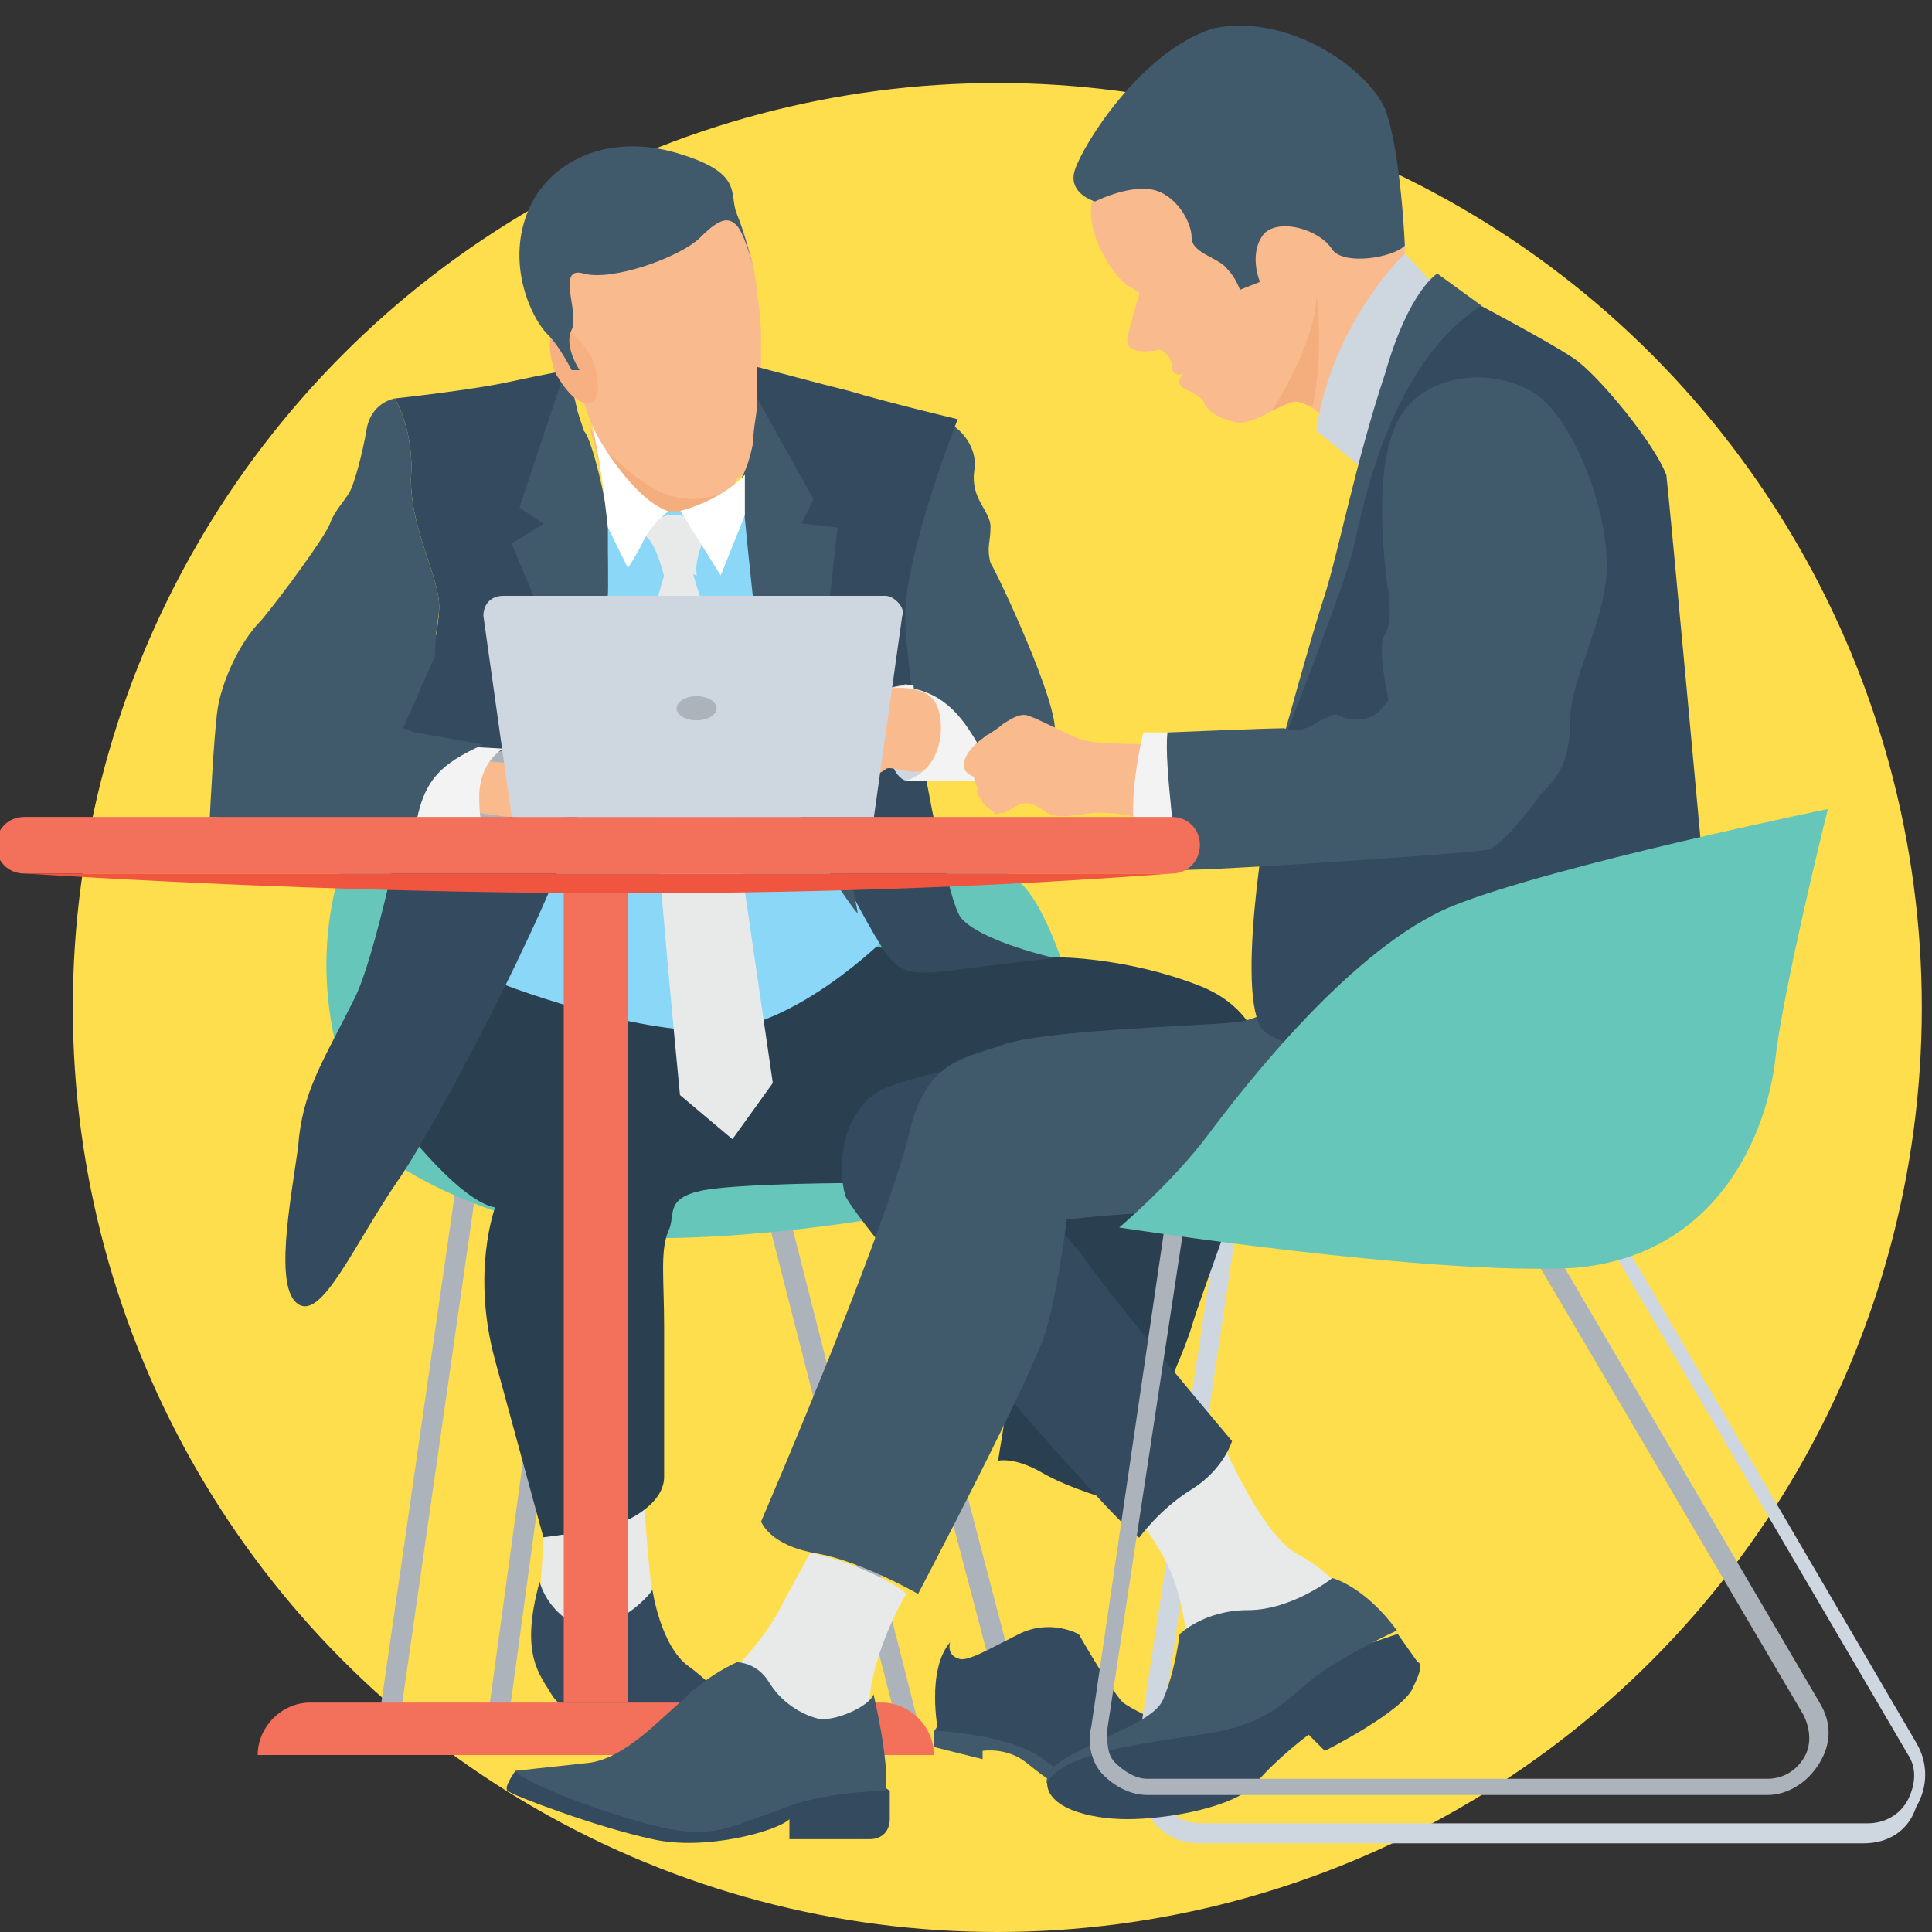
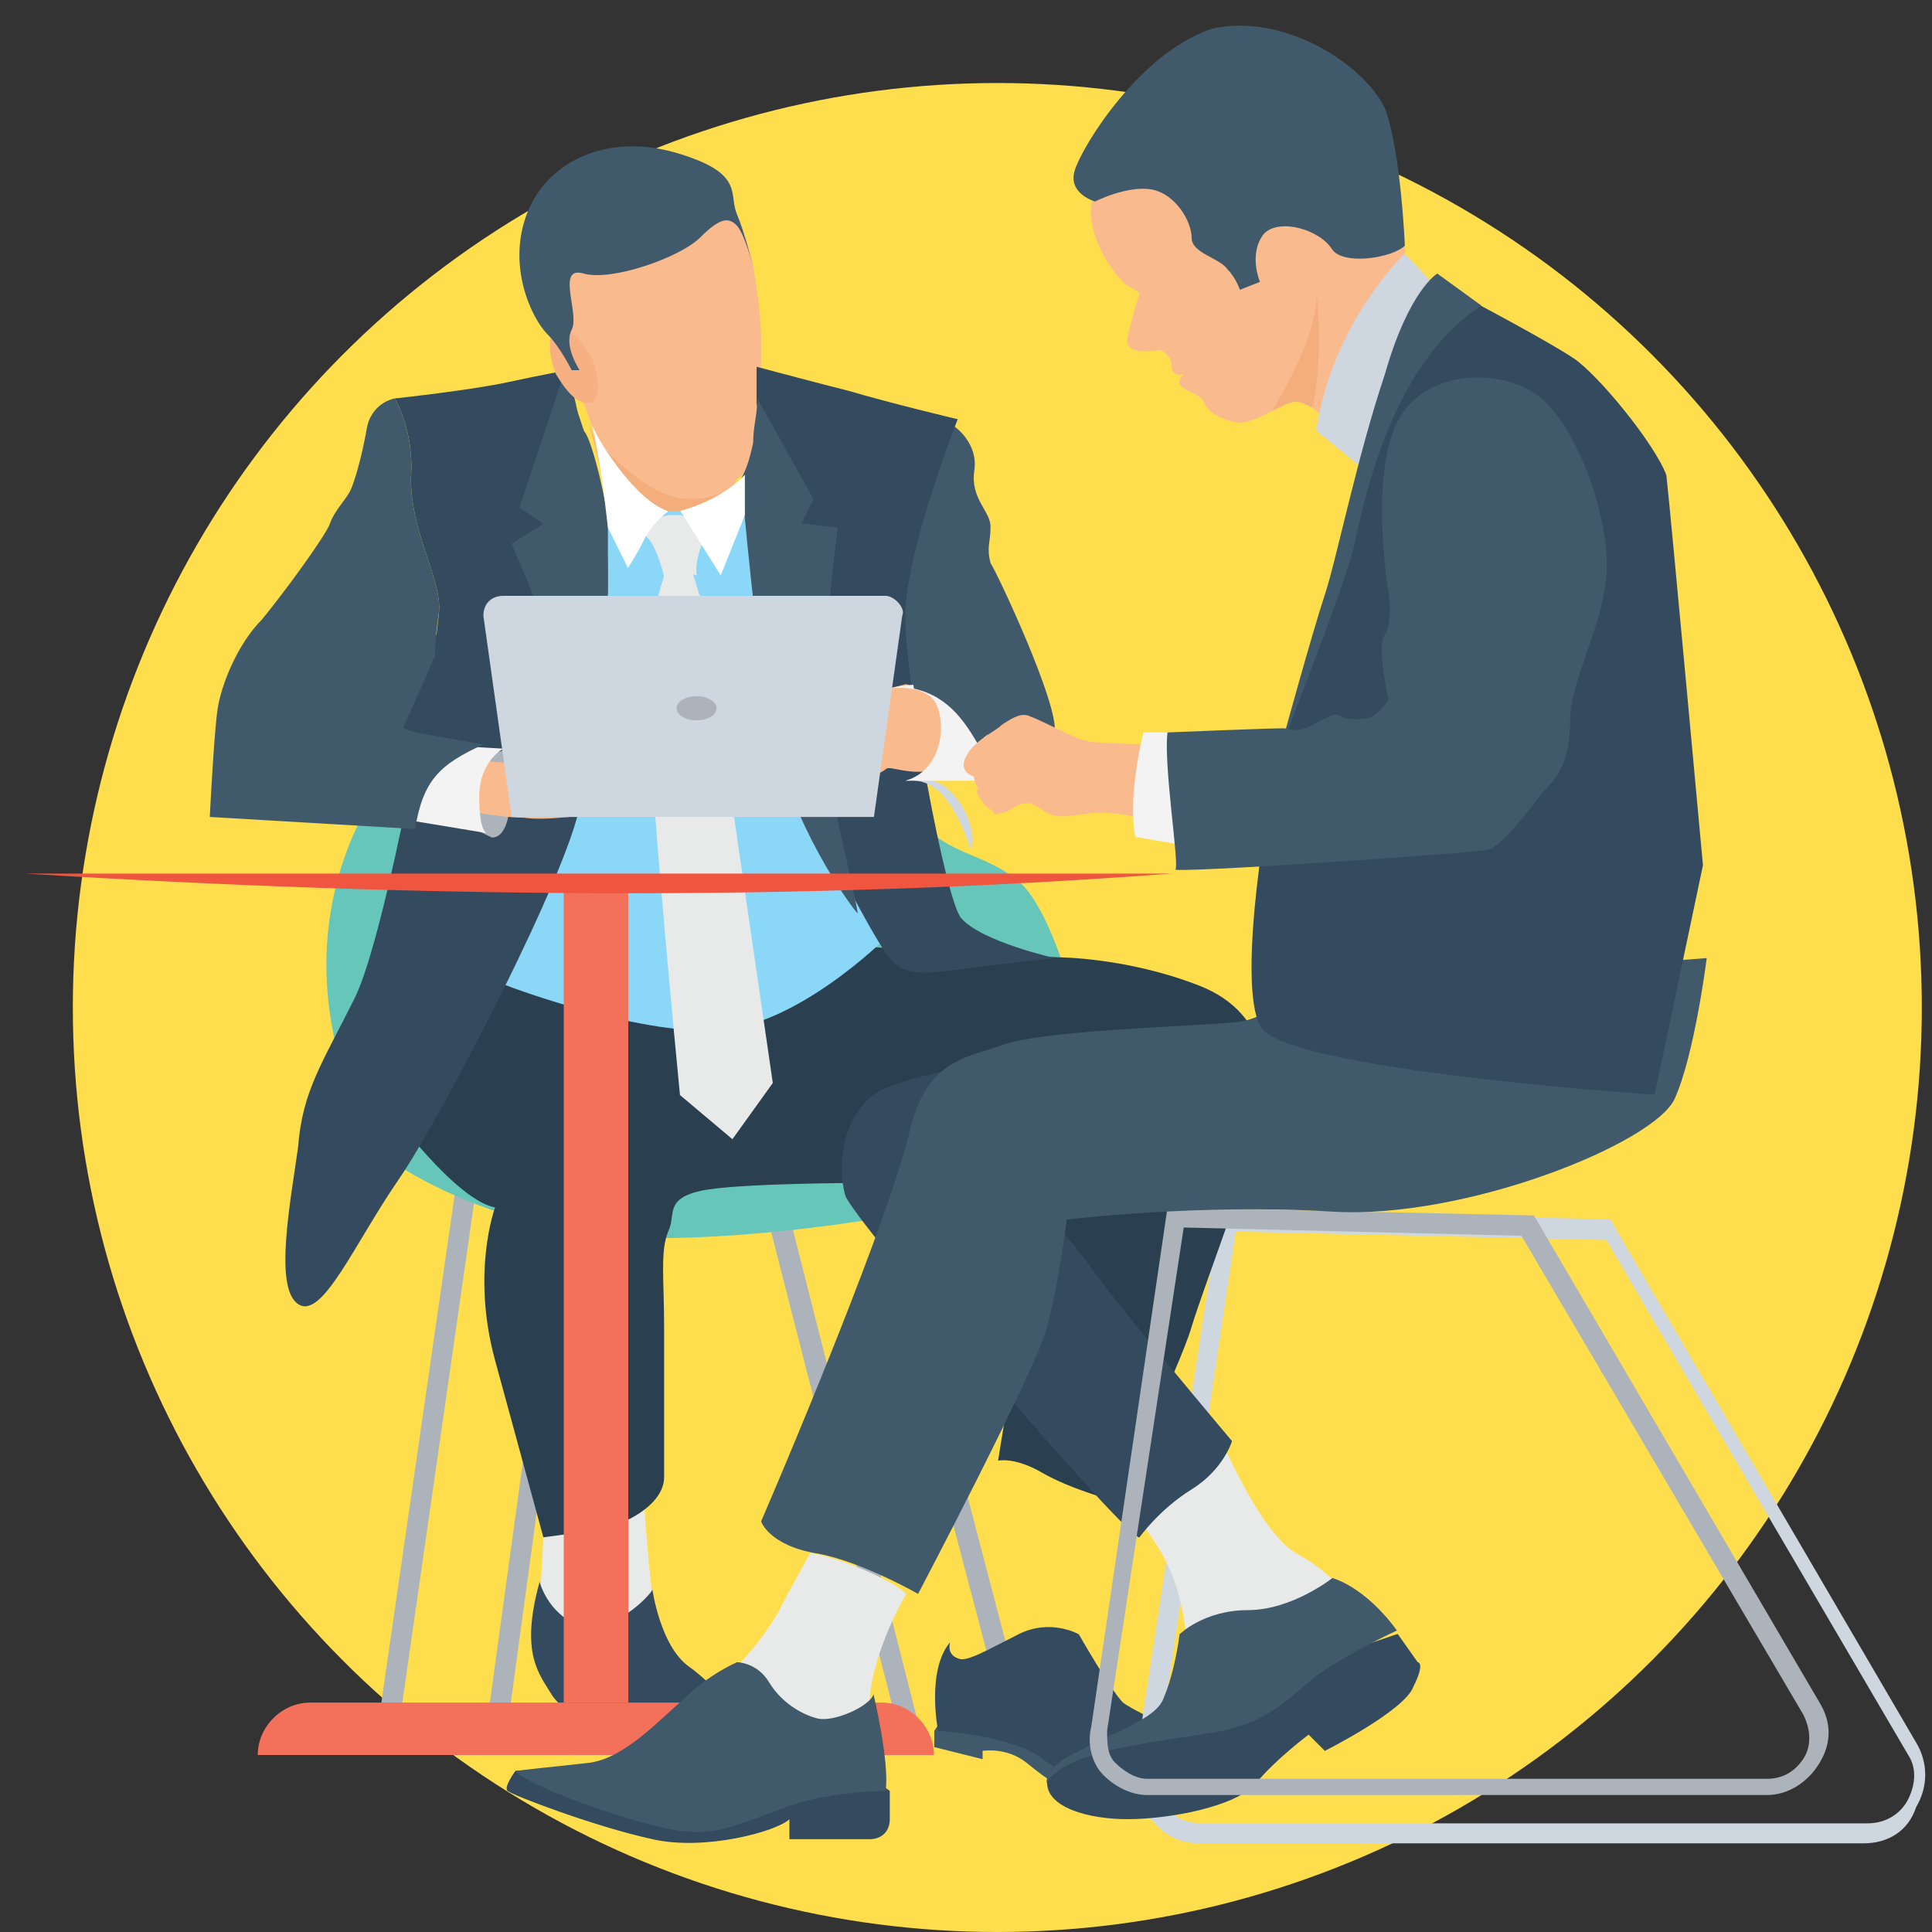
<svg xmlns="http://www.w3.org/2000/svg" version="1.1" id="Capa_1" x="0px" y="0px" viewBox="0 0 512 512" style="enable-background:new 0 0 512 512;" xml:space="preserve">
  <rect x="0" y="0" width="512" height="512" fill="#333333" stroke="none" />
  <style type="text/css">
	.st0{fill:#FFDE4D;}
	.st1{fill:#ADB3BA;}
	.st2{fill:#66C6B9;}
	.st3{fill:#E8EAE9;}
	.st4{fill:#344A5E;}
	.st5{fill:#415A6B;}
	.st6{fill:#CED6E0;}
	.st7{fill:#2A3F4F;}
	.st8{fill:#F9BB8D;}
	.st9{fill:#F4AD7D;}
	.st10{fill:#8AD7F8;}
	.st11{fill:#F7B081;}
	.st12{fill:#F3F3F3;}
	.st13{fill:#FFFFFF;}
	.st14{fill:#F3705A;}
	.st15{fill:#F05540;}
</style>
  <circle class="st0" cx="264.3" cy="267" r="245" />
  <g>
    <polygon class="st1" points="237.9,457.6 202.7,320 208.1,317.9 243.3,456.5  " />
    <polygon class="st1" points="105.7,457.6 100.3,456.5 121.7,308.3 127,309.3  " />
    <polygon class="st1" points="266.7,457.6 230.5,320 235.8,317.9 272.1,456.5  " />
    <polygon class="st1" points="134.5,457.6 129.1,456.5 149.4,308.3 154.7,309.3  " />
  </g>
  <path class="st2" d="M99.3,304c0,1.1,19.2,16,52.3,22.4s115.2-6.4,130.1-17.1c14.9-10.7,0-66.1-11.7-75.7s-21.3-5.3-34.1-25.6  c-11.7-20.3-88.5-35.2-112-22.4S68.3,245.3,99.3,304z" />
  <path class="st3" d="M143,423.5c0,0,1.1-12.8,1.1-22.4s25.6-18.1,25.6-18.1s2.1,38.4,4.3,45.9s2.1,7.5,2.1,7.5S149.4,448,143,423.5z  " />
  <path class="st4" d="M143,419.2c0,0,2.1,8.5,10.7,11.7c8.5,2.1,18.1-7.5,19.2-9.6c0,0,2.1,14.9,9.6,20.3  c7.5,5.3,18.1,18.1,18.1,18.1s-7.5,8.5-20.3,7.5c-12.8-1.1-30.9-12.8-34.1-18.1C143,443.7,137.7,438.4,143,419.2" />
  <path class="st5" d="M249.7,455.5l-2.1,3.2v4.3l12.8,3.2V464c0,0,6.4-1.1,11.7,3.2s10.7,8.5,18.1,8.5c6.4,0,14.9-1.1,16-5.3  C308.3,467.2,267.8,455.5,249.7,455.5z" />
  <path class="st4" d="M248.6,458.7c0,0-3.2-16,3.2-23.5c0,0-1.1,3.2,2.1,4.3c2.1,1.1,7.5-2.1,16-6.4s16,0,16,0s8.5,14.9,11.7,18.1  c4.3,3.2,23.5,11.7,28.8,11.7c5.3,0,1.1,14.9-11.7,13.9c-12.8-1.1-30.9-4.3-38.4-10.7C267.8,459.7,248.6,458.7,248.6,458.7z" />
  <path class="st6" d="M493.9,488.5h-176c-5.3,0-9.6-2.1-12.8-6.4c-3.2-3.2-4.3-8.5-4.3-13.9l22.4-147.2l103.5,2.1l81.1,138.7  c3.2,5.3,3.2,11.7,0,17.1C505.7,485.3,500.3,488.5,493.9,488.5z M327.5,326.4l-21.3,142.9c0,3.2,0,7.5,3.2,9.6  c2.1,3.2,5.3,4.3,9.6,4.3h176c4.3,0,8.5-2.1,10.7-6.4c2.1-4.3,2.1-8.5,0-11.7l-80-136.5L327.5,326.4z" />
  <ellipse class="st4" cx="107.8" cy="183.5" rx="12.8" ry="19.2" />
  <path class="st7" d="M103.5,294.4c0,0,17.1,23.5,27.7,25.6c0,0-6.4,17.1,0,40.5c6.4,23.5,12.8,46.9,12.8,46.9s8.5-1.1,14.9-2.1  c6.4-1.1,17.1-6.4,17.1-13.9s0-26.7,0-39.5c0-12.8-1.1-20.3,1.1-25.6c2.1-4.3-1.1-8.5,8.5-10.7c9.6-2.1,42.7-2.1,42.7-2.1l46.9,6.4  c0,0-9.6,60.8-10.7,67.2c0,0,4.3-1.1,11.7,3.2s19.2,7.5,19.2,7.5s17.1-35.2,20.3-45.9s16-43.7,18.1-54.4c3.2-10.7,3.2-28.8-16-36.3  s-37.3-7.5-37.3-7.5L127,245.3L103.5,294.4z" />
  <g>
    <path class="st8" d="M152.6,100.3c0,0,3.2,9.6,4.3,12.8c1.1,3.2,5.3,25.6,5.3,25.6l25.6,5.3l7.5-17.1c0,0,4.3-2.1,5.3-11.7   c1.1-9.6,1.1-18.1,1.1-25.6s-2.1-19.2-2.1-19.2s-2.1-10.7-5.3-14.9s-44.8,5.3-46.9,13.9S151.5,97.1,152.6,100.3L152.6,100.3z" />
    <path class="st8" d="M160.1,129.1c-1.1-6.4-2.1-12.8-3.2-14.9c-1.1-2.1-2.1-7.5-3.2-10.7c1.1,2.1,1.1,4.3,2.1,7.5   C156.9,116.3,159,122.7,160.1,129.1z" />
  </g>
  <path class="st9" d="M187.8,144l6.4-14.9c0,0-7.5,5.3-17.1,2.1s-20.3-16-20.3-16S168.6,136.5,187.8,144z" />
  <path class="st10" d="M177.1,135.5h3.2l21.3-2.1l33.1,115.2c0,0-23.5,23.5-44.8,24.5s-56.5-11.7-62.9-14.9  c-5.3-3.2,25.6-125.9,25.6-125.9L177.1,135.5z" />
  <g>
    <path class="st3" d="M180.3,148.3l3.2,3.2c0,0,2.1,7.5,3.2,9.6c0,2.1,18.1,125.9,18.1,125.9l-10.7,14.9l-13.9-11.7   c0,0-10.7-108.8-8.5-118.4c1.1-9.6,4.3-19.2,4.3-19.2L180.3,148.3z" />
    <path class="st3" d="M172.9,137.6l4.3-1.1h3.2l7.5,3.2c0,0-4.3,8.5-3.2,12.8c-3.2-1.1-5.3-1.1-8.5,1.1c0,0-2.1-9.6-5.3-11.7   C166.5,139.7,172.9,137.6,172.9,137.6z" />
  </g>
  <path class="st4" d="M150.5,98.1c0,0-6.4,1.1-16,3.2c-9.6,2.1-29.9,4.3-29.9,4.3s5.3,8.5,4.3,21.3c0,13.9,7.5,25.6,7.5,34.1  s-13.9,86.4-22.4,103.5S80.1,289.1,79,304c-2.1,14.9-6.4,37.3,0,41.6s14.9-16,26.7-33.1c11.7-17.1,44.8-81.1,48-99.2  C156.9,194.1,150.5,98.1,150.5,98.1z" />
  <path class="st1" d="M123.8,218.7l6.4,3.2c0,0,7.5,2.1,4.3-23.5c0,0-6.4,2.1-8.5,4.3C123.8,204.8,123.8,218.7,123.8,218.7z" />
  <g>
    <path class="st5" d="M161.1,138.7v17.1c0,11.7-8.5,57.6-8.5,57.6s1.1-24.5-2.1-32c-2.1-7.5-14.9-37.3-14.9-37.3l8.5-5.3l-6.4-4.3   l11.7-35.2c0,0,1.1,0,1.1,1.1v1.1l0,0c0,0,3.2,9.6,4.3,12.8C156.9,116.3,161.1,134.4,161.1,138.7z" />
    <path class="st5" d="M161.1,154.7v1.1c0,11.7-8.5,57.6-8.5,57.6s1.1-24.5-2.1-32c-2.1-7.5-14.9-37.3-14.9-37.3l8.5-5.3l-6.4-4.3   l11.7-35.2c1.1,1.1,2.1,2.1,2.1,4.3c1.1,2.1,1.1,4.3,2.1,7.5c2.1,6.4,3.2,11.7,4.3,18.1l0,0C161.1,137.6,161.1,146.1,161.1,154.7z" />
  </g>
  <g>
    <path class="st8" d="M128.1,201.6c0,0,8.5,1.1,8.5,0c0-2.1,1.1-3.2,3.2-5.3c2.1-1.1,4.3-1.1,6.4-1.1c3.2,0,9.6,0,10.7,2.1   c2.1,2.1,0,5.3-3.2,4.3c-3.2,0-5.3,0-6.4,1.1s-1.1,1.1-1.1,1.1s7.5,2.1,10.7,1.1c3.2-1.1,9.6-1.1,12.8-1.1c3.2,1.1,6.4,2.1,5.3,4.3   c0,0,2.1,1.1,1.1,3.2c-1.1,2.1-6.4,4.3-12.8,4.3c-7.5,0-18.1,2.1-24.5,1.1c-6.4,0-16-2.1-24.5-3.2c-8.5,0-8.5,0-8.5,0L128.1,201.6z   " />
    <path class="st11" d="M156.9,94.9c2.1,5.3,2.1,10.7,0,11.7c-3.2,1.1-6.4-2.1-9.6-7.5c-2.1-5.3-2.1-10.7,0-11.7   C150.5,86.4,153.7,89.6,156.9,94.9z" />
  </g>
  <path class="st5" d="M279.5,194.1c0,7.5-2.1,12.8-2.1,12.8l-16,2.1c0,0-1.1-21.3-20.3-25.6c-1.1-7.5-2.1-13.9-2.1-18.1  c0-17.1,13.9-52.3,13.9-52.3s6.4,4.3,5.3,11.7c-1.1,7.5,4.3,10.7,4.3,14.9s-1.1,5.3,0,9.6C264.6,152.5,280.6,186.7,279.5,194.1z" />
  <path class="st4" d="M279.5,253.9c0,0-19.2,2.1-26.7,3.2c-8.5,1.1-12.8,1.1-16-2.1c-4.3-3.2-22.4-40.5-22.4-40.5s-6.4-29.9-7.5-57.6  c0-18.1-4.3-38.4-6.4-50.1c0-3.2,0-6.4,0-9.6c4.3,1.1,16,4.3,24.5,6.4c10.7,3.2,28.8,7.5,28.8,7.5s-13.9,35.2-13.9,52.3  s10.7,75.7,14.9,80C260.3,249.6,279.5,253.9,279.5,253.9z" />
-   <path class="st6" d="M240.1,206.9c0,0-7.5-1.1-4.3-24.5c0,0,4.3-2.1,9.6,1.1c5.3,3.2,9.6,12.8,7.5,17.1  C250.7,204.8,242.2,206.9,240.1,206.9z" />
+   <path class="st6" d="M240.1,206.9c0,0,4.3-2.1,9.6,1.1c5.3,3.2,9.6,12.8,7.5,17.1  C250.7,204.8,242.2,206.9,240.1,206.9z" />
  <path class="st5" d="M227.3,242.1c-1.1-1.1-14.9-19.2-21.3-42.7c-4.3-16-7.5-50.1-9.6-72.5c1.1-2.1,2.1-4.3,3.2-9.6  c0-4.3,1.1-7.5,1.1-11.7l14.9,26.7l-3.2,6.4l9.6,1.1c0,0-5.3,42.7-4.3,54.4C218.7,204.8,227.3,240,227.3,242.1z" />
  <g>
    <path class="st8" d="M240.1,181.3l-4.3,1.1c0,0-5.3,0-8.5-1.1c-3.2-1.1-9.6-4.3-12.8-2.1c-3.2,1.1-9.6,12.8-9.6,12.8l25.6,13.9   c0,0,3.2-1.1,4.3-2.1c1.1-1.1,6.4,2.1,13.9,0c8.5-1.1,8.5-1.1,8.5-1.1s-4.3-10.7-6.4-14.9C248.6,183.5,243.3,182.4,240.1,181.3z" />
    <path class="st8" d="M363.8,58.7l8.5,6.4v2.1l-18.1,46.9c0,0-5.3-6.4-9.6-7.5s-11.7,6.4-17.1,5.3c-5.3-1.1-7.5-3.2-8.5-5.3   c-1.1-3.2-9.6-3.2-5.3-7.5c0,0-3.2,1.1-3.2-2.1c0-3.2-3.2-4.3-3.2-4.3s-9.6,2.1-8.5-3.2c1.1-5.3,3.2-11.7,3.2-11.7   s-1.1-1.1-3.2-2.1c-2.1-1.1-10.7-11.7-9.6-21.3s38.4-20.3,53.3-19.2C356.3,37.3,363.8,58.7,363.8,58.7z" />
  </g>
  <path class="st3" d="M323.3,380.8c0,0,10.7,25.6,20.3,30.9s12.8,10.7,12.8,10.7l-41.6,18.1c0,0,0-14.9-5.3-25.6  c-5.3-11.7-18.1-23.5-18.1-23.5L323.3,380.8z" />
  <path class="st4" d="M316.9,451.2c0,0-12.8,7.5-21.3,9.6s-18.1,5.3-18.1,11.7s10.7,9.6,21.3,9.6c10.7,0,28.8-3.2,34.1-9.6  s13.9-12.8,13.9-12.8l4.3,4.3c0,0,21.3-10.7,23.5-17.1c3.2-6.4,1.1-6.4,1.1-6.4l-5.3-7.5L316.9,451.2z" />
  <path class="st5" d="M312.6,433.1c0,0,6.4-6.4,18.1-6.4s22.4-8.5,22.4-8.5s8.5,2.1,17.1,13.9c0,0-13.9,6.4-22.4,12.8  c-8.5,7.5-12.8,10.7-20.3,12.8c-8.5,3.2-44.8,4.3-50.1,14.9c0,0-1.1-4.3,8.5-8.5c9.6-5.3,20.3-8.5,22.4-13.9  C311.5,442.7,312.6,433.1,312.6,433.1z" />
  <path class="st4" d="M282.7,278.4c0,0-42.7,5.3-51.2,11.7s-9.6,19.2-7.5,26.7c2.1,6.4,71.5,87.5,77.9,90.7c0,0,5.3-7.5,13.9-12.8  c8.5-5.3,10.7-12.8,10.7-12.8s-28.8-34.1-37.3-45.9s-11.7-12.8-11.7-12.8l42.7-22.4L282.7,278.4z" />
  <path class="st1" d="M468.3,475.7H304.1c-4.3,0-8.5-2.1-11.7-5.3s-4.3-8.5-3.2-12.8L309.4,320l97.1,2.1l75.7,129.1  c3.2,5.3,3.2,10.7,0,16S473.7,475.7,468.3,475.7z M313.7,325.3l-20.3,133.3c0,3.2,0,6.4,2.1,8.5s5.3,4.3,8.5,4.3h164.3  c4.3,0,7.5-2.1,9.6-5.3s2.1-7.5,0-11.7l-74.7-126.9L313.7,325.3z" />
  <path class="st5" d="M201.7,403.2c0,0,2.1,6.4,14.9,8.5c11.7,2.1,26.7,10.7,26.7,10.7s30.9-58.7,34.1-70.4  c3.2-11.7,5.3-28.8,5.3-28.8s35.2-4.3,70.4-2.1c35.2,2.1,85.3-18.1,90.7-29.9c5.3-11.7,8.5-37.3,8.5-37.3l-110.9,8.5  c0,0-4.3,7.5-13.9,8.5c-10.7,1.1-53.3,2.1-62.9,6.4c-9.6,3.2-19.2,4.3-23.5,22.4C236.9,317.9,217.7,365.9,201.7,403.2z" />
  <path class="st6" d="M372.3,67.2c0,0-19.2,18.1-23.5,46.9l17.1,13.9l20.3-45.9L372.3,67.2z" />
  <path class="st4" d="M451.3,229.3l-12.8,60.8c0,0-98.1-6.4-104.5-18.1s2.1-61.9,5.3-73.6c3.2-10.7,13.9-37.3,20.3-66.1  S386.2,80,386.2,80l6.4,1.1c0,0,18.1,9.6,24.5,13.9s21.3,22.4,24.5,30.9C442.7,135.5,451.3,229.3,451.3,229.3z" />
  <path class="st5" d="M380.9,72.5c0,0-7.5,4.3-13.9,26.7c-7.5,22.4-12.8,49.1-16,58.7s-11.7,40.5-11.7,40.5s14.9-37.3,19.2-52.3  c3.2-14.9,10.7-50.1,34.1-65.1L380.9,72.5z" />
-   <path class="st2" d="M296.6,325.3c0,0,13.9-11.7,23.5-24.5s38.4-50.1,65.1-60.8c26.7-10.7,99.2-25.6,99.2-25.6s-11.7,46.9-13.9,66.1  c-2.1,19.2-14.9,52.3-53.3,55.5C378.7,338.1,296.6,325.3,296.6,325.3z" />
  <path class="st5" d="M372.3,65.1c-3.2,3.2-16,5.3-19.2,1.1c-3.2-5.3-13.9-8.5-18.1-4.3c-4.3,5.3-1.1,12.8-1.1,12.8l-5.3,2.1  c0,0-1.1-3.2-3.2-5.3c-2.1-3.2-9.6-4.3-9.6-8.5c0-4.3-4.3-11.7-10.7-12.8c-6.4-1.1-14.9,3.2-14.9,3.2s-7.5-2.1-5.3-8.5  c2.1-6.4,17.1-30.9,36.3-37.3c19.2-4.3,40.5,9.6,45.9,21.3C371.3,40.5,372.3,65.1,372.3,65.1z" />
  <path class="st9" d="M337.1,108.8L337.1,108.8c3.2-1.1,5.3-3.2,7.5-2.1c1.1,0,2.1,1.1,3.2,1.1c3.2-13.9,1.1-29.9,1.1-29.9  C348.9,90.7,337.1,108.8,337.1,108.8z" />
  <path class="st12" d="M235.8,182.4c0,0,8.5-1.1,11.7,3.2s3.2,18.1-7.5,21.3h22.4c0,0,2.1-12.8-4.3-19.2  C251.8,181.3,245.4,180.3,235.8,182.4z" />
  <path class="st5" d="M264.6,157.9v35.2c-2.1,1.1-4.3,2.1-5.3,4.3c-3.2-5.3-7.5-12.8-17.1-14.9c-1.1-7.5-2.1-12.8-2.1-17.1  c0-2.1,0-4.3,0-6.4h24.5V157.9z" />
  <path class="st8" d="M300.9,216.5c0,0-4.3-1.1-9.6-1.1s-9.6,2.1-13.9,0c-3.2-2.1-4.3-3.2-7.5-2.1c-2.1,1.1-3.2,2.1-4.3,2.1  s-2.1,1.1-2.1,0c-1.1-1.1-3.2-2.1-3.2-3.2c0,0-2.1-2.1-1.1-3.2c0,0-1.1-2.1-1.1-3.2c0,0-4.3-1.1-2.1-5.3c2.1-4.3,7.5-6.4,9.6-8.5  c3.2-2.1,5.3-3.2,7.5-2.1c3.2,1.1,12.8,6.4,14.9,6.4c2.1,1.1,30.9,1.1,30.9,1.1l-1.1,19.2L300.9,216.5L300.9,216.5z" />
  <path class="st12" d="M313.7,194.1H303c0,0-4.3,17.1-2.1,27.7l19.2,3.2L313.7,194.1z" />
  <path class="st5" d="M368.1,157.9c0,0-5.3-30.9,2.1-45.9s29.9-14.9,39.5-5.3s17.1,32,16,45.9s-9.6,27.7-9.6,38.4s-3.2,14.9-7.5,19.2  c-3.2,4.3-9.6,12.8-13.9,14.9c-4.3,1.1-84.3,6.4-83.2,5.3c1.1-1.1-3.2-27.7-2.1-36.3c0,0,26.7-1.1,30.9-1.1c4.3,1.1,6.4,0,9.6-2.1  c3.2-1.1,3.2-2.1,5.3-1.1c2.1,1.1,6.4,1.1,8.5,0s4.3-4.3,4.3-4.3s-3.2-13.9-1.1-17.1C369.1,165.3,368.1,157.9,368.1,157.9z" />
  <g>
    <path class="st13" d="M197.4,136.5l-6.4,16l-10.7-17.1c11.7-3.2,17.1-9.6,17.1-9.6C197.4,129.1,197.4,132.3,197.4,136.5z" />
    <path class="st13" d="M177.1,135.5c0,0-4.3,3.2-6.4,7.5s-4.3,7.5-4.3,7.5l-5.3-10.7c-1.1-9.6-2.1-18.1-4.3-27.7   C156.9,114.1,167.5,132.3,177.1,135.5z" />
  </g>
  <path class="st5" d="M151.5,98.1h2.1c0,0-4.3-6.4-2.1-10.7s-4.3-17.1,3.2-14.9c7.5,2.1,25.6-4.3,30.9-9.6s7.5-5.3,9.6-3.2  c2.1,2.1,4.3,10.7,4.3,10.7s-2.1-8.5-4.3-13.9c-2.1-5.3,2.1-10.7-16-16s-34.1,2.1-39.5,16s1.1,27.7,5.3,32  C148.3,91.7,151.5,98.1,151.5,98.1z" />
  <path class="st12" d="M114.2,197.3l19.2,1.1c0,0-6.4,3.2-6.4,12.8s2.1,9.6,2.1,9.6l-32-5.3C98.2,216.5,112.1,197.3,114.2,197.3z" />
  <path class="st5" d="M128.1,197.3c-11.7,5.3-16,9.6-18.1,22.4l-54.4-3.2c0,0,1.1-22.4,2.1-28.8s5.3-17.1,11.7-23.5  c5.3-6.4,17.1-22.4,18.1-25.6c1.1-3.2,4.3-6.4,5.3-8.5c1.1-2.1,3.2-9.6,4.3-16c1.1-7.5,7.5-8.5,7.5-8.5s5.3,8.5,4.3,21.3  c0,13.9,7.5,25.6,7.5,34.1c0,2.1-1.1,6.4-1.1,12.8l0,0l-8.5,19.2l3.2,1.1L128.1,197.3z" />
  <g>
    <rect x="149.4" y="233.6" class="st14" width="17.1" height="217.6" />
-     <path class="st14" d="M310.5,231.5H6.5c-4.3,0-7.5-3.2-7.5-7.5l0,0c0-4.3,3.2-7.5,7.5-7.5h304c4.3,0,7.5,3.2,7.5,7.5l0,0   C317.9,228.3,314.7,231.5,310.5,231.5z" />
  </g>
  <path class="st15" d="M310.5,231.5c-99.2,7.5-200.5,6.4-304,0H310.5z" />
  <path class="st14" d="M247.5,465.1H68.3c0-7.5,6.4-13.9,13.9-13.9h151.5C241.1,451.2,247.5,457.6,247.5,465.1z" />
  <path class="st3" d="M230.5,454.4l-21.3,7.5l-14.9-19.2c0,0,8.5-8.5,12.8-17.1c2.1-4.3,5.3-9.6,7.5-13.9h1.1  c9.6,2.1,21.3,7.5,24.5,10.7C236.9,427.7,229.4,443.7,230.5,454.4z" />
  <path class="st4" d="M144.1,469.3h-7.5c0,0-3.2,4.3-2.1,5.3c1.1,1.1,23.5,9.6,38.4,12.8c13.9,3.2,33.1-2.1,36.3-5.3v5.3h21.3  c3.2,0,5.3-2.1,5.3-5.3v-7.5l-7.5-5.3L144.1,469.3L144.1,469.3z" />
  <path class="st5" d="M195.3,440.5c0,0,5.3,0,8.5,5.3s8.5,8.5,12.8,9.6c4.3,1.1,13.9-3.2,14.9-6.4c0,0,4.3,18.1,3.2,25.6  c0,0-17.1,0-28.8,5.3c-12.8,4.3-17.1,7.5-30.9,4.3c-13.9-3.2-36.3-11.7-38.4-14.9c0,0,9.6-1.1,19.2-2.1s19.2-11.7,25.6-17.1  C187.8,443.7,195.3,440.5,195.3,440.5z" />
  <path class="st6" d="M234.7,157.9H133.4c-3.2,0-5.3,2.1-5.3,5.3l7.5,53.3h96l7.5-53.3C240.1,161.1,236.9,157.9,234.7,157.9z" />
  <ellipse class="st1" cx="184.6" cy="187.7" rx="5.3" ry="3.2" />
</svg>